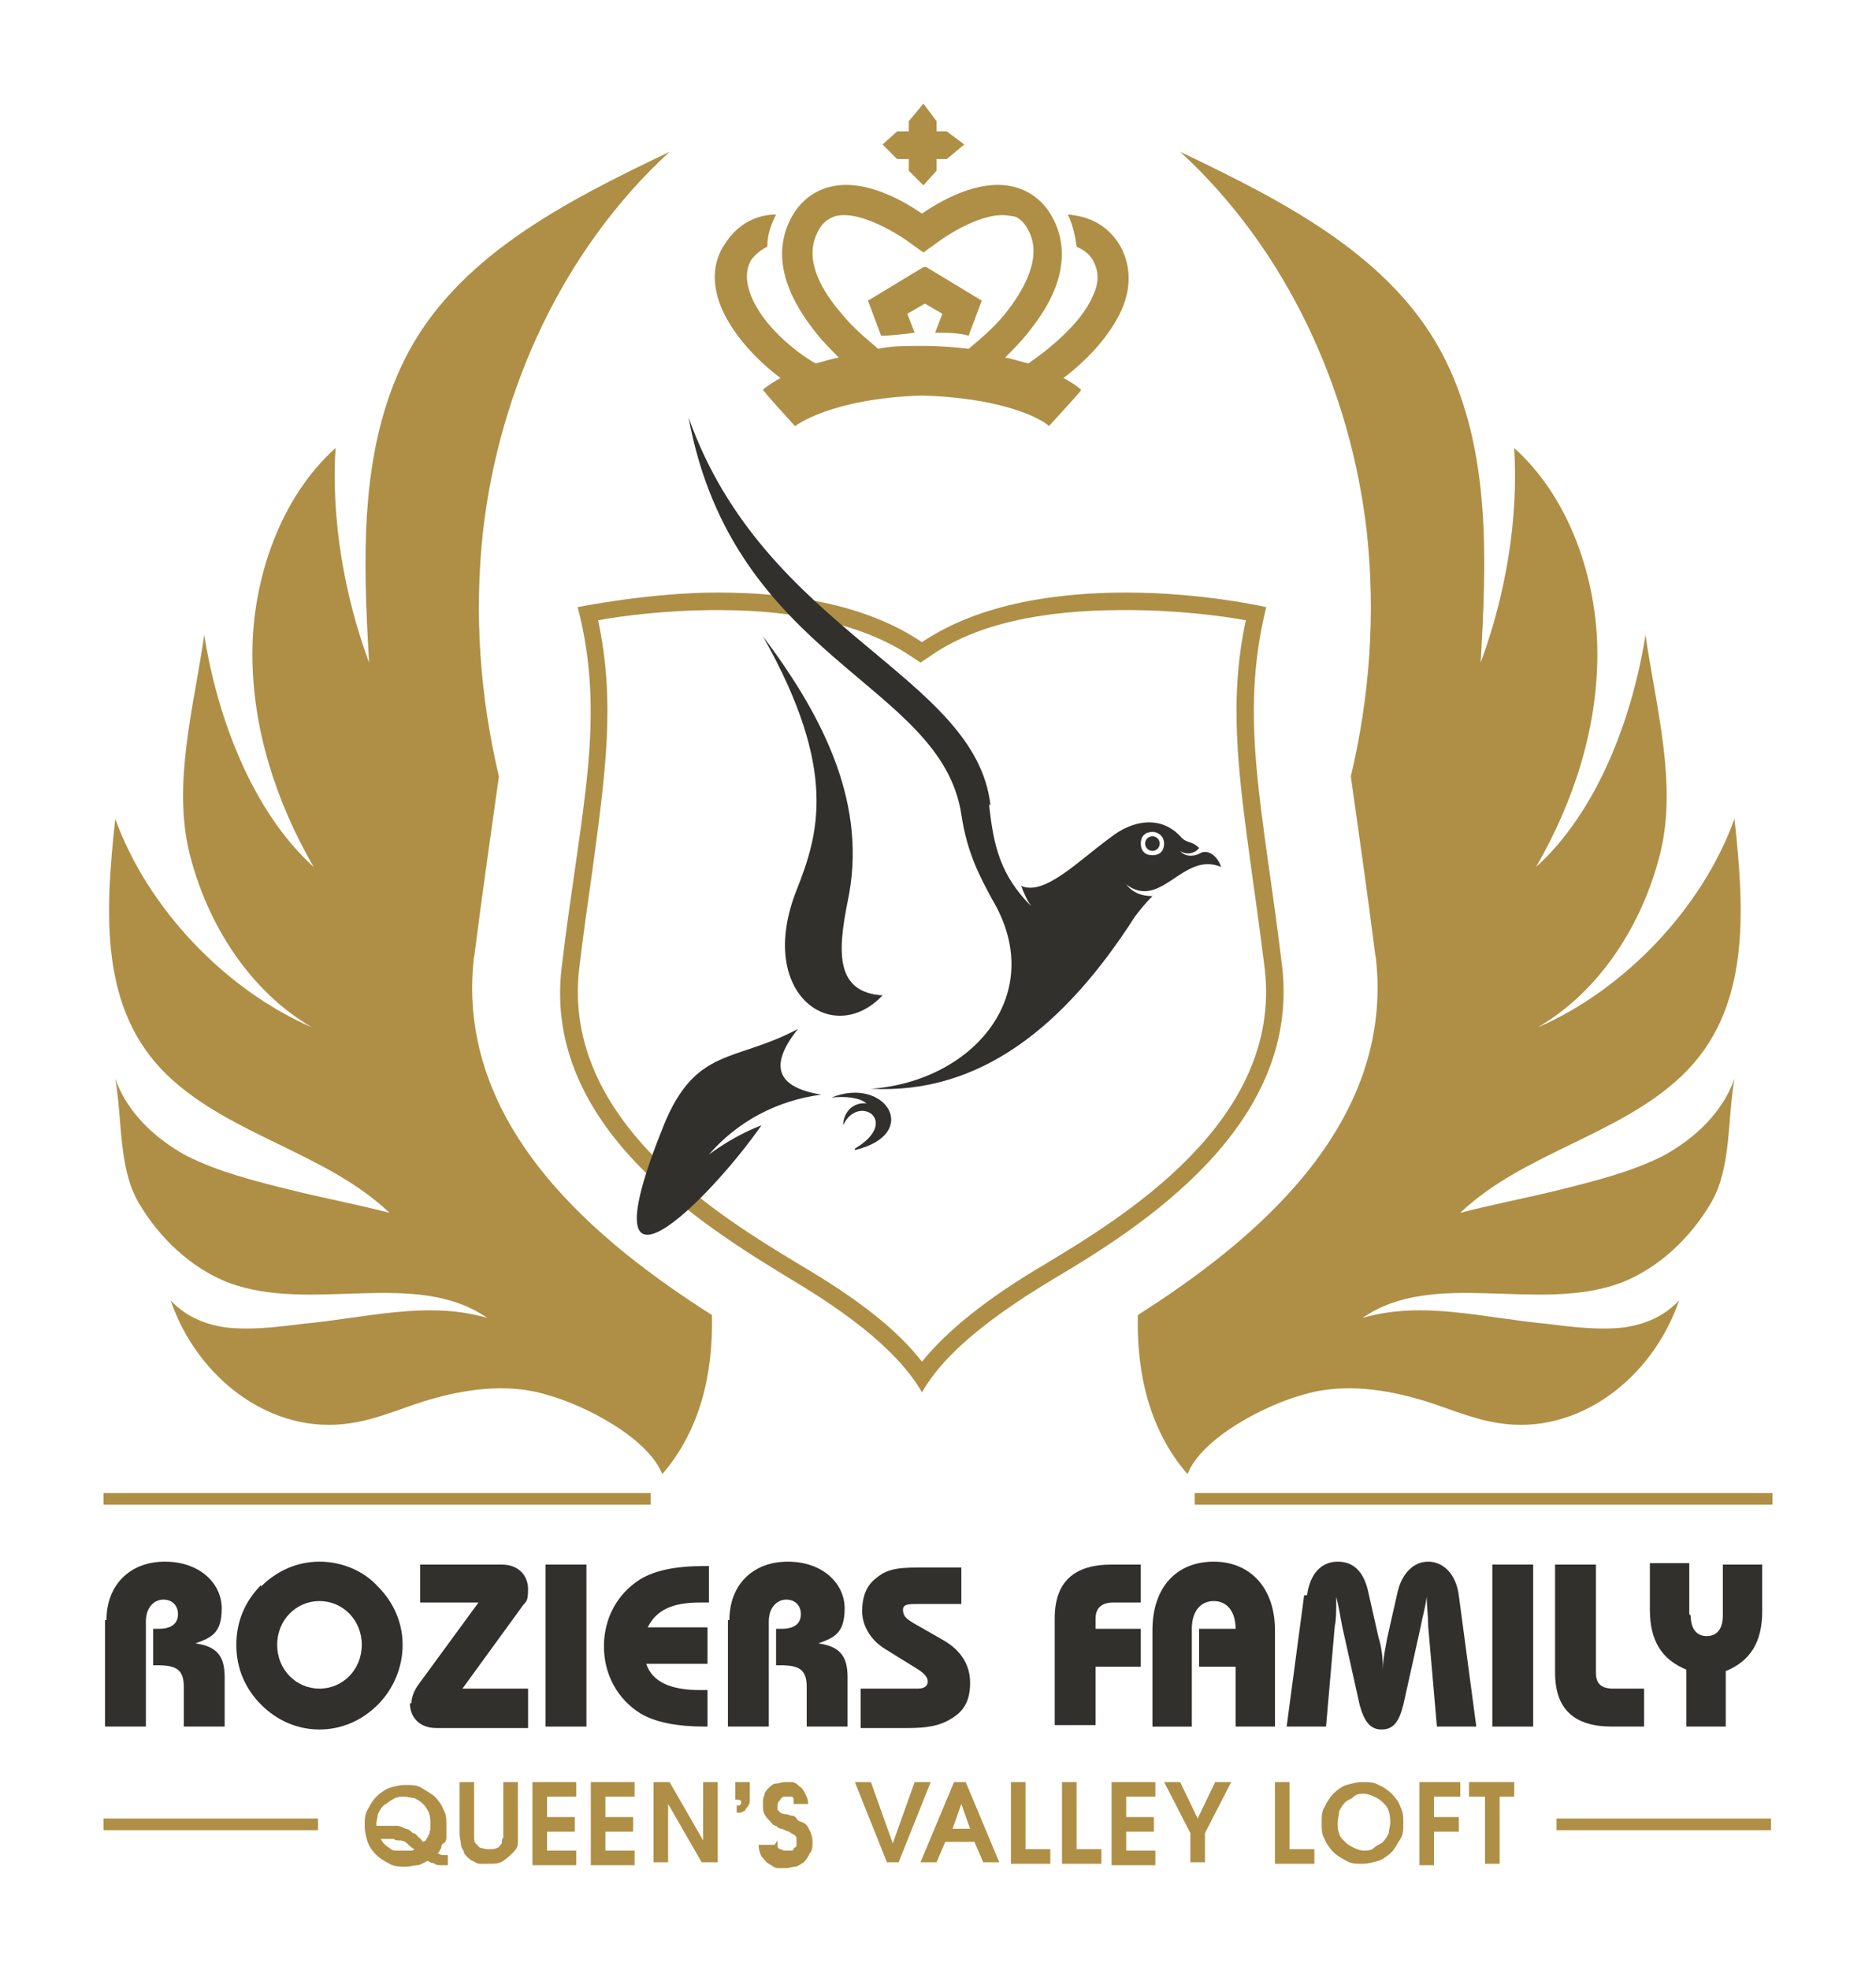
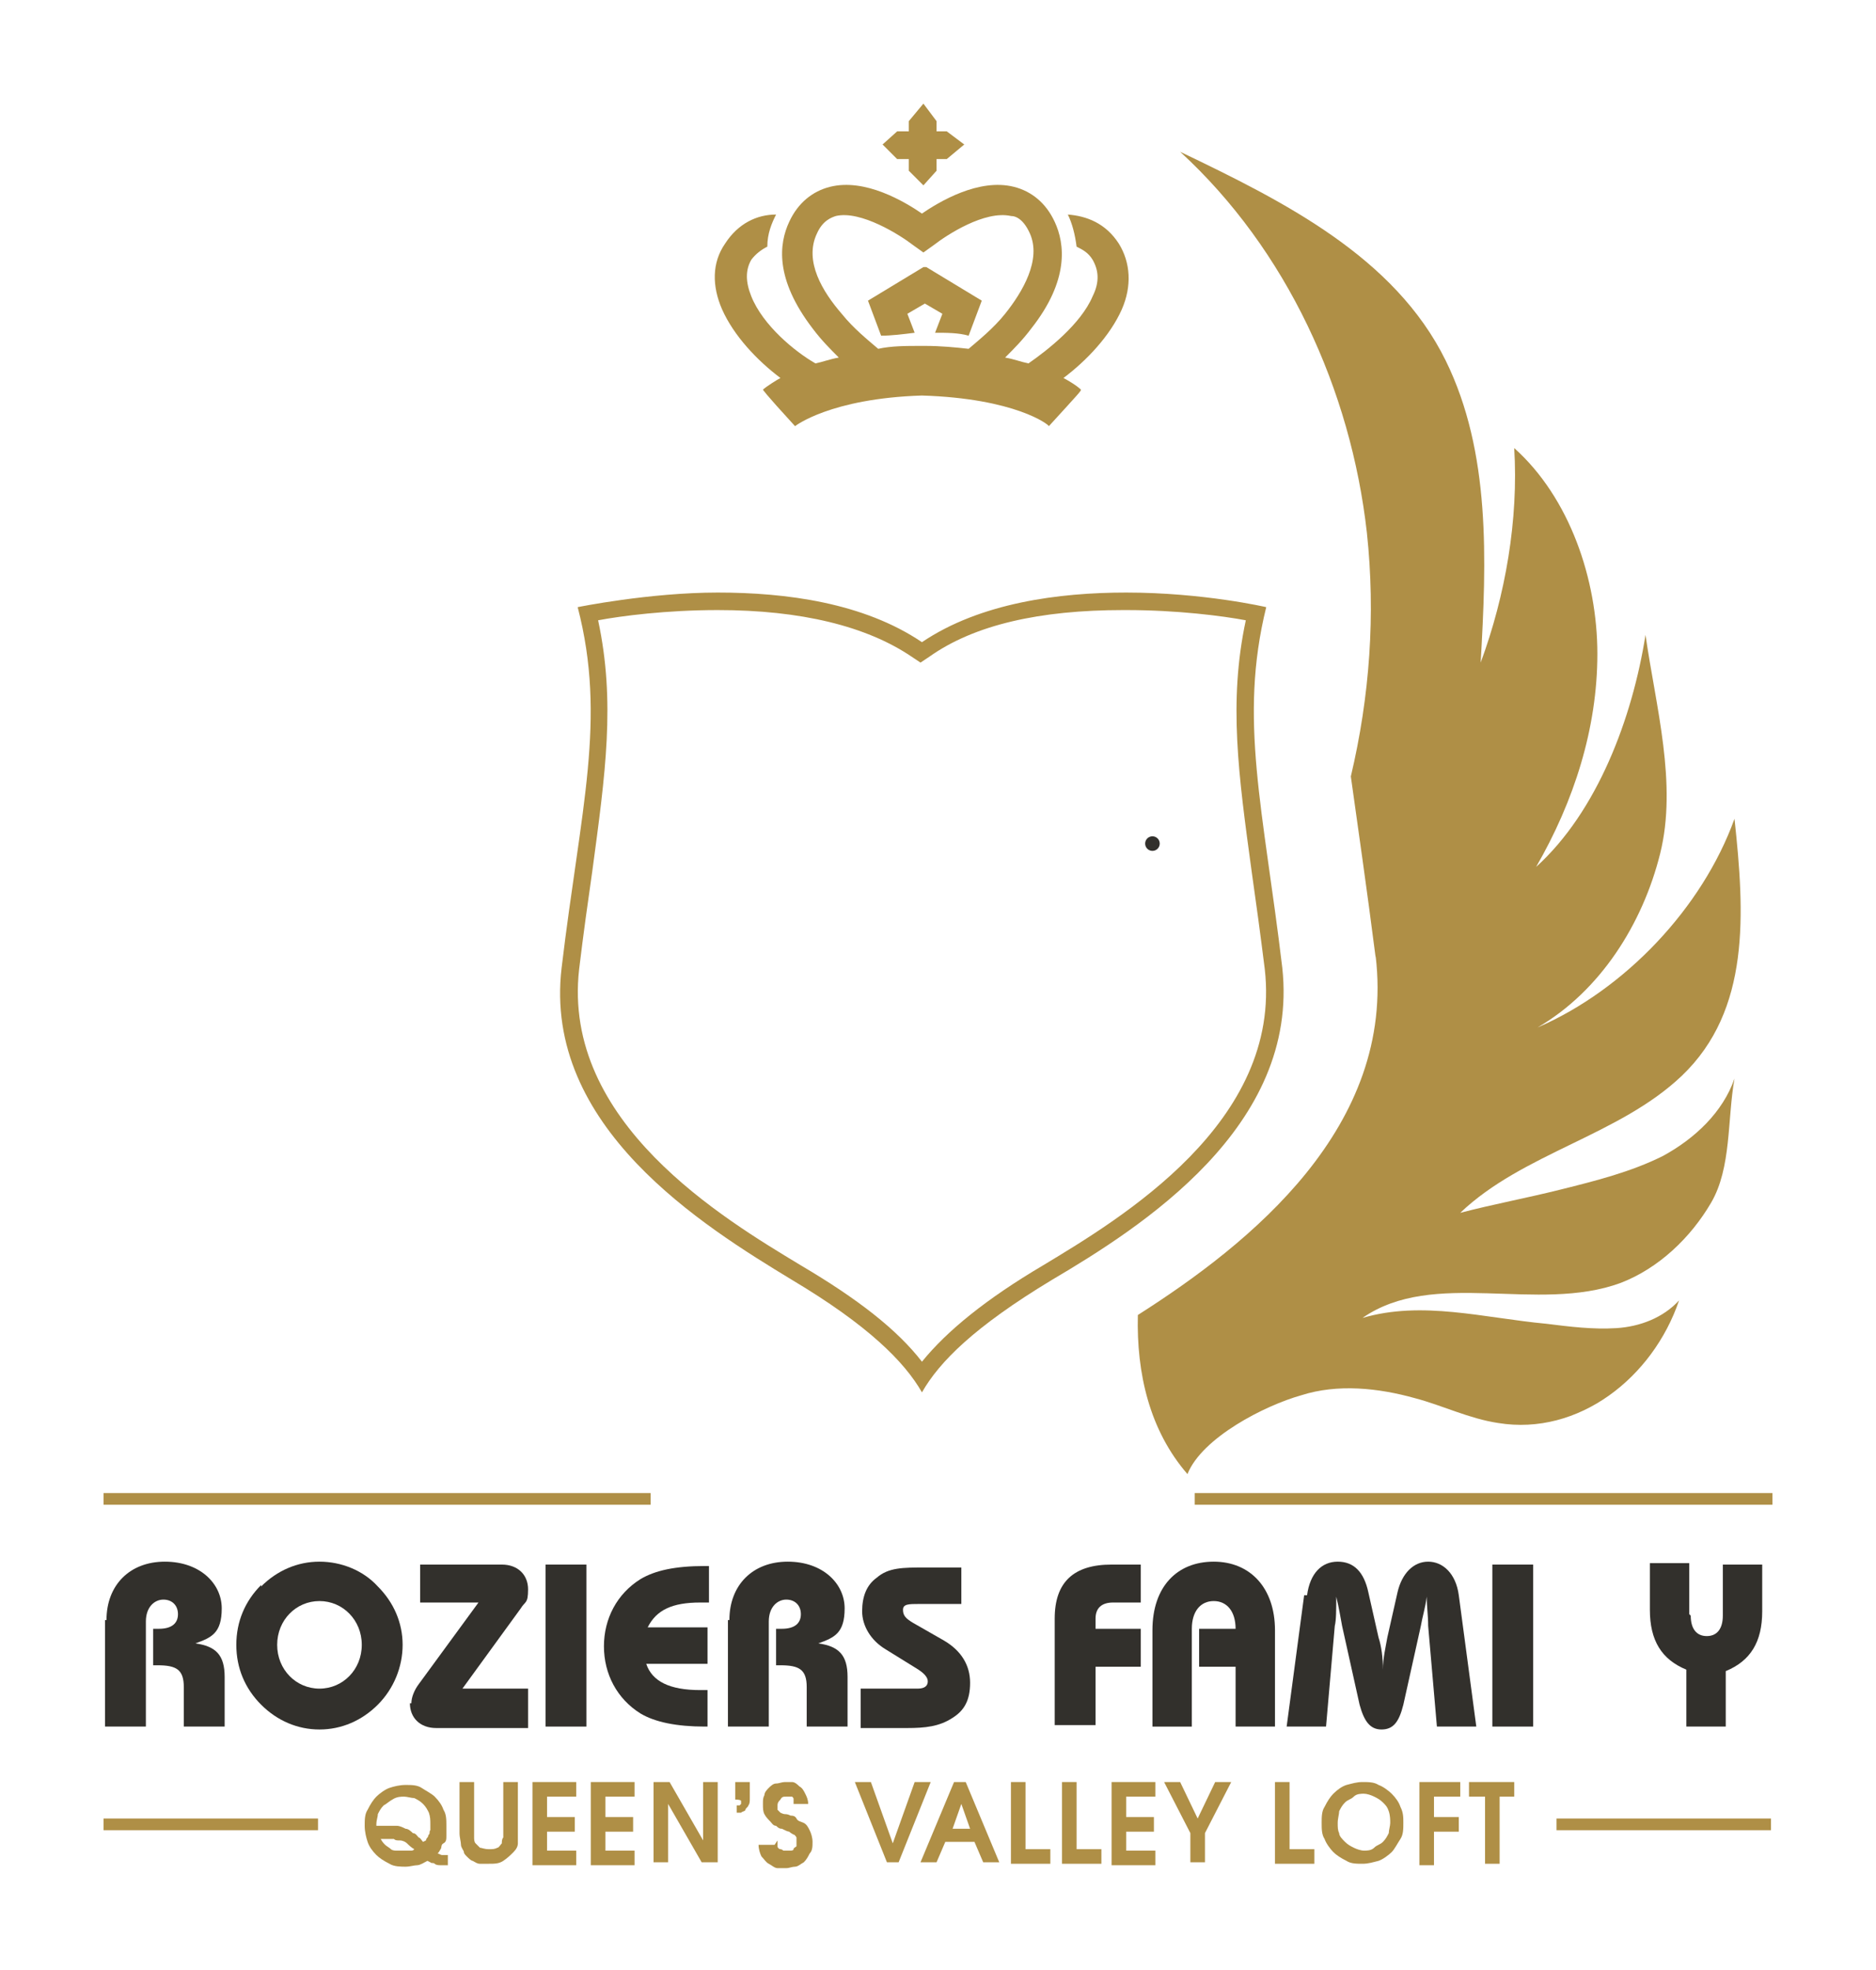
<svg xmlns="http://www.w3.org/2000/svg" id="Laag_1" version="1.1" viewBox="0 0 128.6 135">
  <defs>
    <style>
      .st0 {
        fill-rule: evenodd;
      }

      .st0, .st1 {
        fill: #32302c;
      }

      .st2 {
        fill: #af8f46;
      }
    </style>
  </defs>
  <g>
    <g>
      <rect class="st2" x="7.1" y="102.3" width="37.5" height=".8" />
      <rect class="st2" x="81.9" y="102.3" width="39.6" height=".8" />
    </g>
    <g>
      <rect class="st2" x="7.1" y="124.6" width="14.7" height=".8" />
      <rect class="st2" x="106.7" y="124.6" width="14.7" height=".8" />
    </g>
    <g>
      <path class="st1" d="M7.3,111c0-2.4,1.6-4,4-4s3.9,1.5,3.9,3.2-.7,2-1.8,2.4c1.4.2,2,.8,2,2.3v3.4h-2.8v-2.7c0-1.2-.5-1.5-1.8-1.5h-.3v-2.5h.4c.9,0,1.3-.4,1.3-1s-.4-1-1-1-1.2.5-1.2,1.5v7.2h-2.8v-7.3Z" />
      <path class="st1" d="M17.9,108.7c1.1-1.1,2.5-1.7,4-1.7s3,.6,4,1.7c1.1,1.1,1.7,2.5,1.7,4s-.6,3-1.7,4.1c-1.1,1.1-2.5,1.7-4,1.7s-2.9-.6-4-1.7c-1.1-1.1-1.7-2.5-1.7-4.1s.6-3,1.7-4.1ZM21.9,115.7c1.6,0,2.9-1.3,2.9-3s-1.3-3-2.9-3-2.9,1.3-2.9,3,1.3,3,2.9,3Z" />
      <path class="st1" d="M28.2,116.7c0-.4.2-.9.5-1.3l4.1-5.6h-4v-2.6h5.6c1.1,0,1.8.7,1.8,1.7s-.2.8-.5,1.3l-4,5.5h4.5v2.7h-6.3c-1.1,0-1.8-.7-1.8-1.7Z" />
      <path class="st1" d="M37.4,107.2h2.8v11.1h-2.8v-11.1Z" />
      <path class="st1" d="M48.3,118.3c-1.9,0-3.4-.3-4.4-.9-1.6-1-2.5-2.7-2.5-4.6s.9-3.6,2.5-4.6c1-.6,2.4-.9,4.4-.9h.3v2.5c-.2,0-.4,0-.6,0-1.9,0-3,.5-3.6,1.7h4.1v2.5h-4.2c.4,1.2,1.6,1.8,3.7,1.8s.3,0,.5,0v2.5h-.3Z" />
      <path class="st1" d="M50,111c0-2.4,1.6-4,4-4s3.9,1.5,3.9,3.2-.7,2-1.8,2.4c1.4.2,2,.8,2,2.3v3.4h-2.8v-2.7c0-1.2-.5-1.5-1.8-1.5h-.3v-2.5h.4c.9,0,1.3-.4,1.3-1s-.4-1-1-1-1.2.5-1.2,1.5v7.2h-2.8v-7.3Z" />
      <path class="st1" d="M59.1,115.7h3.8c.5,0,.7-.2.7-.5s-.3-.6-.8-.9l-2.1-1.3c-1-.6-1.6-1.6-1.6-2.6s.3-1.8,1-2.3c.8-.7,1.8-.7,3.3-.7h2.5v2.5h-2.9c-.7,0-1.1,0-1.1.4s.2.6.7.9l2.1,1.2c1.2.7,1.8,1.7,1.8,2.9s-.4,1.9-1.2,2.4c-.9.6-1.9.7-3.1.7h-3.2v-2.7Z" />
      <path class="st1" d="M72.3,110.9c0-2.5,1.3-3.7,3.9-3.7h2v2.6h-1.9c-.8,0-1.2.4-1.2,1.1v.7h3.1v2.6h-3.1v4h-2.8v-7.4Z" />
      <path class="st1" d="M79,111.7c0-3,1.7-4.7,4.2-4.7s4.2,1.8,4.2,4.7v6.6h-2.7v-4.1h-2.5v-2.6h2.5c0-1.2-.6-1.9-1.5-1.9s-1.5.7-1.5,1.9v6.7h-2.7v-6.6Z" />
      <path class="st1" d="M89.6,109.3c.2-1.5,1-2.3,2.1-2.3s1.8.7,2.1,2.1l.7,3.1c.2.6.3,1.4.3,2.2,0-.8.2-1.6.3-2.2l.7-3.1c.3-1.3,1.1-2.1,2.1-2.1s1.9.8,2.1,2.3l1.2,9h-2.7l-.6-6.9c0-.7-.1-1.4-.1-2-.1.8-.3,1.4-.4,2l-1.2,5.4c-.3,1.2-.7,1.7-1.5,1.7s-1.2-.6-1.5-1.7l-1.2-5.4c-.1-.5-.2-1.2-.4-2,0,.9,0,1.6-.1,2l-.6,6.9h-2.7l1.2-9Z" />
      <path class="st1" d="M102.3,107.2h2.8v11.1h-2.8v-11.1Z" />
-       <path class="st1" d="M109.4,107.2v7.4c0,.8.4,1.1,1.2,1.1h2.1v2.6h-2.2c-2.6,0-3.9-1.2-3.9-3.7v-7.4h2.8Z" />
      <path class="st1" d="M115.9,110.7c0,.9.4,1.4,1.1,1.4s1.1-.5,1.1-1.4v-3.5h2.7v3.2c0,2.1-.8,3.4-2.5,4.1v3.8h-2.7v-3.9c-1.7-.7-2.5-2-2.5-4.1v-3.2h2.7v3.5Z" />
    </g>
    <path class="st2" d="M94.3,65.6c-.6-4.7-1.2-8.8-1.7-12.4,1.3-5.5,1.7-11.1,1.1-16.7-1.1-9.8-5.5-19.4-12.8-26.1,7.1,3.4,14.7,7.2,18.2,14.3,3.1,6.3,2.8,13.7,2.4,20.7,1.7-4.6,2.6-9.8,2.3-14.7,3.8,3.4,5.7,9,5.7,14.1,0,5.1-1.6,10.1-4.2,14.6,4.2-3.8,6.6-10.2,7.5-15.9.7,4.9,2.2,10.2,1,15-1.2,4.8-4.1,9.4-8.4,11.9,6-2.6,11.3-8.2,13.5-14.3.7,6.5,1.1,13.1-3.6,17.6-4.3,4.1-10.9,5.3-15.2,9.4,2.3-.6,4.5-1,6.9-1.6,2.4-.6,4.8-1.2,7-2.3,2.2-1.2,4.1-3,4.9-5.3-.5,2.8-.2,6.1-1.6,8.5-1.4,2.4-3.6,4.5-6.2,5.5-5.7,2.1-12.8-1-17.7,2.4,4.1-1.2,8.3,0,12.6.4,1.6.2,3.2.4,4.8.3,1.6-.1,3.2-.7,4.3-1.9-1.8,5.3-6.9,9.3-12.4,8.4-2-.3-3.8-1.2-5.7-1.7-2.5-.7-5.3-1-7.8-.2-2.5.7-6.8,2.9-7.8,5.4-2.6-3-3.5-6.9-3.4-10.9,7.7-4.9,17.7-12.9,16.3-24.6Z" />
-     <path class="st2" d="M32.5,65.6c.6-4.7,1.2-8.8,1.7-12.4-1.3-5.5-1.7-11.1-1.1-16.7,1.1-9.8,5.5-19.4,12.8-26.1-7.1,3.4-14.7,7.2-18.2,14.3-3.1,6.3-2.8,13.7-2.4,20.7-1.7-4.6-2.6-9.8-2.3-14.7-3.8,3.4-5.7,9-5.7,14.1,0,5.1,1.6,10.1,4.2,14.6-4.2-3.8-6.6-10.2-7.5-15.9-.7,4.9-2.2,10.2-1,15,1.2,4.8,4.1,9.4,8.4,11.9-6-2.6-11.3-8.2-13.5-14.3-.7,6.5-1.1,13.1,3.6,17.6,4.3,4.1,10.9,5.3,15.2,9.4-2.3-.6-4.5-1-6.9-1.6-2.4-.6-4.8-1.2-7-2.3-2.2-1.2-4.1-3-4.9-5.3.5,2.8.2,6.1,1.6,8.5,1.4,2.4,3.6,4.5,6.2,5.5,5.7,2.1,12.8-1,17.7,2.4-4.1-1.2-8.3,0-12.6.4-1.6.2-3.2.4-4.8.3-1.6-.1-3.2-.7-4.3-1.9,1.8,5.3,6.9,9.3,12.4,8.4,2-.3,3.8-1.2,5.7-1.7,2.5-.7,5.3-1,7.8-.2,2.5.7,6.8,2.9,7.8,5.4,2.6-3,3.5-6.9,3.4-10.9-7.7-4.9-17.7-12.9-16.3-24.6Z" />
    <path class="st2" d="M77.2,41.8c3.5,0,6.6.4,8.2.7-1.2,5.6-.5,10.6.4,17.2.3,2.1.6,4.3.9,6.7,1.2,10.5-9.9,17.1-15.2,20.3-3.9,2.3-6.6,4.5-8.3,6.6-1.7-2.2-4.4-4.3-8.3-6.6-5.3-3.2-16.4-9.8-15.2-20.3.3-2.5.6-4.6.9-6.7.9-6.7,1.6-11.6.4-17.2,1.6-.3,4.7-.7,8.2-.7,5.7,0,10.2,1.1,13.3,3.2l.6.4.6-.4c3.1-2.2,7.6-3.2,13.3-3.2h0ZM77.2,40.6c-4.6,0-10,.7-14,3.4h0c-4-2.7-9.3-3.4-14-3.4s-9.6,1-9.6,1c2,7.7.2,13.8-1.1,24.7-1.3,10.9,9.7,17.7,15.8,21.4,5.2,3.1,7.7,5.6,8.9,7.7,1.2-2.1,3.6-4.5,8.9-7.7,6.1-3.6,17-10.5,15.8-21.4-1.3-10.9-3-17-1.1-24.7,0,0-4.3-1-9.6-1h0Z" />
    <g>
      <g>
        <path class="st2" d="M63.3,14.7c-1.3-.9-4-2.5-6.4-1.9-1.2.3-2.2,1.1-2.8,2.4-.7,1.5-1,3.9,1.6,7.3.6.8,1.2,1.4,1.8,2-.6.1-1.1.3-1.6.4-1.4-.8-3.6-2.6-4.4-4.6-.4-1-.4-1.8,0-2.5.3-.4.7-.7,1.1-.9,0-.9.3-1.6.6-2.2,0,0,0,0,0,0-1.3,0-2.6.6-3.5,2-.9,1.3-.9,2.9-.2,4.5.8,1.8,2.4,3.5,4,4.7,0,0,0,0,0,0,0,0,0,0,0,0-.2.1-1,.6-1.2.8,0,0,.3-.3,0,0,0,0,0,.1,2.2,2.5,0,0,0,0,0,0,0,0,0,0,0,0,0,0,2.4-1.9,8.7-2.1,6.4.2,8.7,2,8.7,2.1,0,0,0,0,0,0,0,0,0,0,0,0,2.1-2.3,2.2-2.4,2.2-2.5-.3-.3,0,0,0,0-.3-.3-1-.7-1.2-.8,0,0,0,0,0,0,0,0,0,0,0,0,1.6-1.2,3.2-2.9,4-4.7.7-1.6.6-3.2-.2-4.5-.9-1.4-2.2-1.9-3.5-2,0,0,0,0,0,0,.3.6.5,1.4.6,2.2.4.2.8.4,1.1.9.4.7.5,1.5,0,2.5-.8,1.9-3.1,3.7-4.4,4.6-.5-.1-1-.3-1.6-.4.6-.6,1.2-1.2,1.8-2,2.6-3.3,2.3-5.8,1.6-7.3-.6-1.3-1.6-2.1-2.8-2.4-2.4-.6-5.1,1-6.4,1.9ZM63.2,23.7c-1.1,0-2.1,0-3,.2-.7-.6-1.7-1.4-2.5-2.4-1.3-1.5-2.6-3.6-1.7-5.5.4-.9,1-1.1,1.3-1.2,1.7-.4,4.4,1.3,5.3,2l.7.5h0l.7-.5c.9-.7,3.5-2.4,5.3-2,.4,0,.9.3,1.3,1.2.8,1.8-.5,4-1.7,5.5-.8,1-1.8,1.8-2.5,2.4-.9-.1-1.9-.2-3-.2h0Z" />
        <path class="st2" d="M63.3,18.3l-3.8,2.3.9,2.4c.7,0,1.5-.1,2.3-.2l-.5-1.3,1.2-.7,1.2.7-.5,1.3c.8,0,1.6,0,2.3.2l.9-2.4-3.8-2.3Z" />
      </g>
      <polygon class="st2" points="66.1 9.9 64.9 9 64.2 9 64.2 8.3 63.3 7.1 62.3 8.3 62.3 9 61.5 9 60.5 9.9 61.5 10.9 62.3 10.9 62.3 11.7 63.3 12.7 64.2 11.7 64.2 10.9 64.9 10.9 66.1 9.9" />
    </g>
    <g>
      <g id="_1441869063376">
-         <path class="st0" d="M67.9,55.2c-1-9-15.5-11.9-20.7-26.6,3.1,16.7,17.3,18.1,18.7,27.2.4,2.7,1.3,4.3,2.1,5.8,3.9,6.5-1.3,12.5-8.3,13,7.5.4,13.3-4.3,18.1-11.8.3-.4.7-.9,1.2-1.4-.7,0-1.3-.2-1.8-.8,2.4,1.8,3.9-2.3,6.5-1.2-.2-.7-.9-1.3-1.5-.9-.4.2-1,.2-1.3-.2.4.3,1,.2,1.3-.2-.5-.5-.8-.3-1.2-.7-1.4-1.6-3.4-1.2-4.9,0-2.2,1.6-4.5,4-6.1,3.3.2.5.4,1,.7,1.4-2.1-2.1-2.6-4.1-2.9-7h0ZM58.6,78.7c3.2-1.9.2-3.8-.8-1.6,0-.8.6-1.6,1.6-1.5-.5-.4-1.4-.5-2.4-.4,3.7-1.5,6.2,2.5,1.6,3.6h0ZM79,57c.4,0,.8.3.8.8s-.3.8-.8.8-.8-.3-.8-.8.3-.8.8-.8ZM52.3,43.6c5.2,9.2,3.8,13.6,2.3,17.4-2.8,7.1,2.5,10.8,5.9,7.2-3.2-.2-3.1-2.9-2.4-6.4,1.4-6.5-1.5-12.5-5.8-18.2ZM45.5,77.1c-5.7,14.1,3.3,4.9,6.7,0-1.3.5-2.5,1.2-3.6,2,2-2.3,4.7-3.7,7.7-4.1-3.1-.5-3.6-2-1.6-4.5-4.3,2.3-7,1.2-9.2,6.6h0Z" />
-       </g>
+         </g>
      <circle class="st1" cx="79" cy="57.8" r=".5" />
    </g>
  </g>
  <g>
    <path class="st2" d="M30.7,127.8h-.1c-.2,0-.3,0-.4,0-.1,0-.3,0-.4-.1s-.2,0-.3-.1c0,0-.2-.1-.2-.1-.2.1-.5.3-.7.3s-.5.1-.8.1-.8,0-1.1-.2c-.4-.2-.7-.4-.9-.6-.3-.3-.5-.6-.6-.9s-.2-.7-.2-1.1,0-.8.2-1.1c.2-.4.4-.7.6-.9s.6-.5.9-.6.7-.2,1.1-.2.8,0,1.1.2.7.4.9.6c.3.3.5.6.6.9.2.3.2.7.2,1.1s0,.5,0,.7c0,.2,0,.4-.2.5s-.1.3-.2.4c0,0-.1.2-.2.3.1,0,.2.1.3.1s.2,0,.2,0h.2v1ZM29.2,126.1s0-.1.1-.2,0-.1.1-.2,0-.2.1-.3c0-.1,0-.3,0-.4,0-.3,0-.5-.1-.8-.1-.2-.2-.4-.4-.6-.2-.2-.4-.3-.6-.4-.2,0-.5-.1-.7-.1s-.5,0-.8.2c-.2.1-.4.3-.6.4-.2.2-.3.4-.4.6,0,.2-.1.4-.1.7,0,0,0,0,0,.1,0,0,0,0,0,0,0,0,.2,0,.2,0,0,0,.2,0,.4,0h.1c.2,0,.5,0,.7,0,.2,0,.4.1.6.2.2,0,.4.2.5.3.2,0,.3.2.4.3.1,0,.2.2.3.3h0ZM28.4,126.7c-.2-.1-.4-.3-.5-.4s-.3-.2-.5-.2-.3,0-.4-.1c-.1,0-.3,0-.4,0s-.2,0-.3,0c0,0-.1,0-.2,0,.1.2.2.3.3.4.1.1.3.2.4.3s.3.1.4.1c.1,0,.2,0,.4,0h0c.2,0,.3,0,.5,0s.2,0,.3-.1Z" />
    <path class="st2" d="M32.5,122.1v3.5c0,0,0,.2,0,.3,0,.1,0,.3.1.4s.2.2.3.3c.1,0,.3.1.6.1s.4,0,.6-.1c.1,0,.2-.2.3-.3,0-.1,0-.3.1-.4,0-.1,0-.2,0-.3v-3.5h1v3.5c0,.2,0,.5,0,.7s-.1.4-.3.6c-.2.2-.4.4-.7.6-.3.2-.6.2-1,.2s-.4,0-.6,0c-.2,0-.3-.1-.5-.2-.1,0-.3-.2-.4-.3s-.2-.2-.2-.3c0-.1-.2-.3-.2-.5,0-.2-.1-.5-.1-.8v-3.5h1Z" />
    <path class="st2" d="M36.5,122.1h3v1h-2v1.4h1.9v1h-1.9v1.3h2v1h-3v-5.5Z" />
    <path class="st2" d="M40.5,122.1h3v1h-2v1.4h1.9v1h-1.9v1.3h2v1h-3v-5.5Z" />
    <path class="st2" d="M44.7,122.1h1.2l2.3,4h0v-4h1v5.5h-1.1l-2.3-4h0v4h-1v-5.5Z" />
    <path class="st2" d="M50.4,122.1h1v1.1c0,.2,0,.4-.1.5,0,.1-.2.2-.2.3s-.2.1-.3.2c-.1,0-.2,0-.3,0h0v-.5s0,0,.1,0,0,0,.1,0c0,0,0,0,.1-.1,0,0,0-.1,0-.2h0c0-.1-.4-.1-.4-.1v-1Z" />
    <path class="st2" d="M53.3,126.1c0,.1,0,.3,0,.4s.1.2.2.2c0,0,.1,0,.2.1,0,0,.2,0,.2,0s.2,0,.3,0c0,0,.2,0,.2-.1s.1-.1.2-.2c0,0,0-.2,0-.3s0-.3,0-.3-.1-.2-.2-.2c0,0-.2-.1-.3-.2-.1,0-.3-.1-.5-.2-.1,0-.2,0-.4-.2-.2,0-.3-.2-.4-.3s-.3-.3-.4-.5-.1-.4-.1-.7,0-.4.1-.6c0-.2.2-.4.3-.5.1-.1.3-.3.5-.3.2,0,.4-.1.6-.1s.3,0,.5,0,.4.2.5.3c.2.1.3.3.4.5s.2.4.2.7h-1c0-.1,0-.2,0-.3s0-.1-.1-.2c0,0-.1,0-.2,0,0,0-.1,0-.2,0-.2,0-.3,0-.4.2-.1.1-.2.2-.2.4s0,.2,0,.3c0,0,.1.1.2.2,0,0,.2.1.3.1.1,0,.2,0,.4.1.1,0,.3,0,.4.2s.3.2.5.3.3.3.4.5.2.5.2.8,0,.6-.2.8c-.1.2-.2.4-.4.6-.2.1-.4.3-.6.3-.2,0-.4.1-.6.1s-.4,0-.6,0-.4-.2-.6-.3-.3-.3-.5-.5c-.1-.2-.2-.5-.2-.8h1.1Z" />
    <path class="st2" d="M58.6,122.1h1.1l1.5,4.2h0l1.5-4.2h1.1l-2.2,5.5h-.8l-2.2-5.5Z" />
    <path class="st2" d="M65.4,122.1h.8l2.3,5.5h-1.1l-.6-1.4h-2l-.6,1.4h-1.1l2.3-5.5ZM65.2,125.3h1.3l-.6-1.7h0l-.6,1.7Z" />
    <path class="st2" d="M69.3,122.1h1v4.6h1.7v1h-2.7v-5.5Z" />
    <path class="st2" d="M72.8,122.1h1v4.6h1.7v1h-2.7v-5.5Z" />
    <path class="st2" d="M76.2,122.1h3v1h-2v1.4h1.9v1h-1.9v1.3h2v1h-3v-5.5Z" />
    <path class="st2" d="M81.6,125.6l-1.8-3.5h1.1l1.2,2.5,1.2-2.5h1.1l-1.8,3.5v2h-1v-2Z" />
    <path class="st2" d="M87.4,122.1h1v4.6h1.7v1h-2.7v-5.5Z" />
    <path class="st2" d="M90.6,124.9c0-.4,0-.8.2-1.1.2-.4.4-.7.6-.9.3-.3.6-.5.9-.6.4-.1.7-.2,1.1-.2s.8,0,1.1.2c.3.1.7.4.9.6.3.3.5.6.6.9.2.4.2.7.2,1.1s0,.8-.2,1.1c-.2.3-.4.7-.6.9s-.6.5-.9.6c-.4.1-.7.2-1.1.2s-.8,0-1.1-.2c-.4-.2-.7-.4-.9-.6s-.5-.6-.6-.9c-.2-.3-.2-.7-.2-1.1ZM91.7,124.9c0,.3,0,.5.1.7,0,.2.2.4.4.6.2.2.4.3.6.4s.5.2.7.2.5,0,.7-.2.4-.2.6-.4c.2-.2.3-.4.4-.6,0-.2.1-.5.1-.7s0-.5-.1-.8-.2-.4-.4-.6c-.2-.2-.4-.3-.6-.4s-.5-.2-.7-.2-.5,0-.7.2-.4.2-.6.4c-.2.2-.3.4-.4.6,0,.2-.1.5-.1.8Z" />
    <path class="st2" d="M97.3,122.1h2.8v1h-1.8v1.4h1.7v1h-1.7v2.3h-1v-5.5Z" />
    <path class="st2" d="M101.7,123.1h-1v-1h3.1v1h-1v4.6h-1v-4.6Z" />
  </g>
</svg>